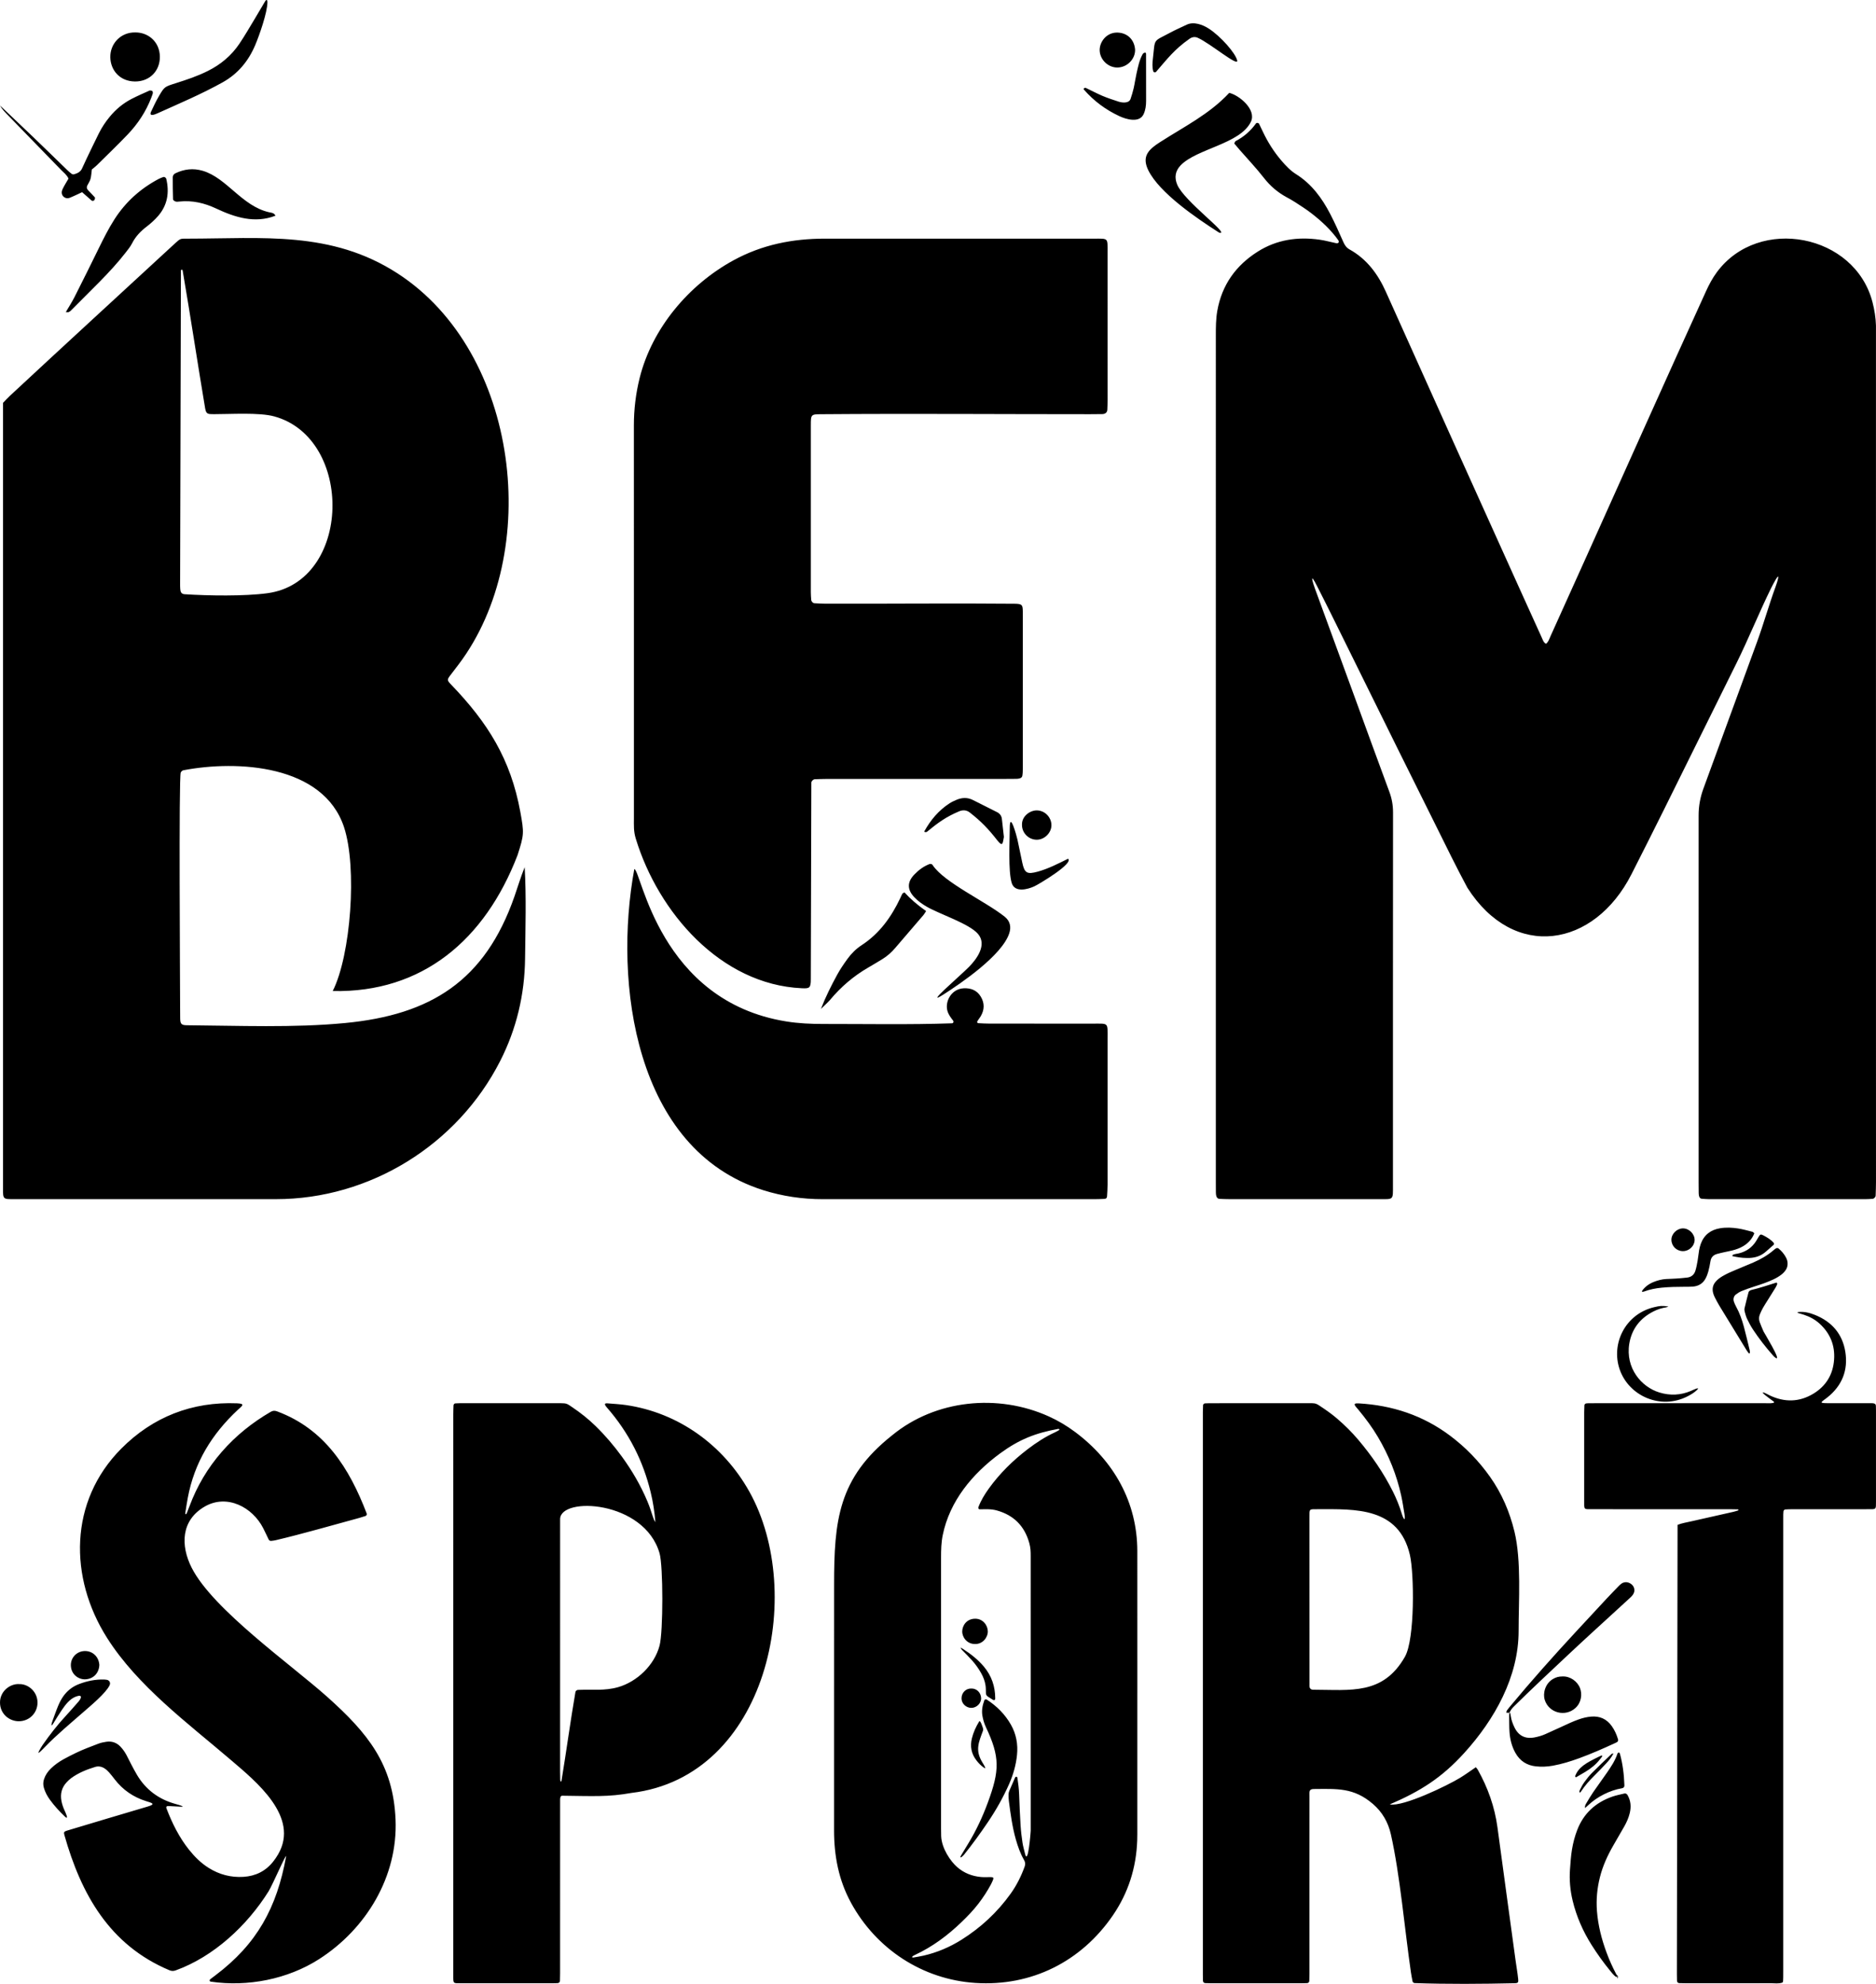
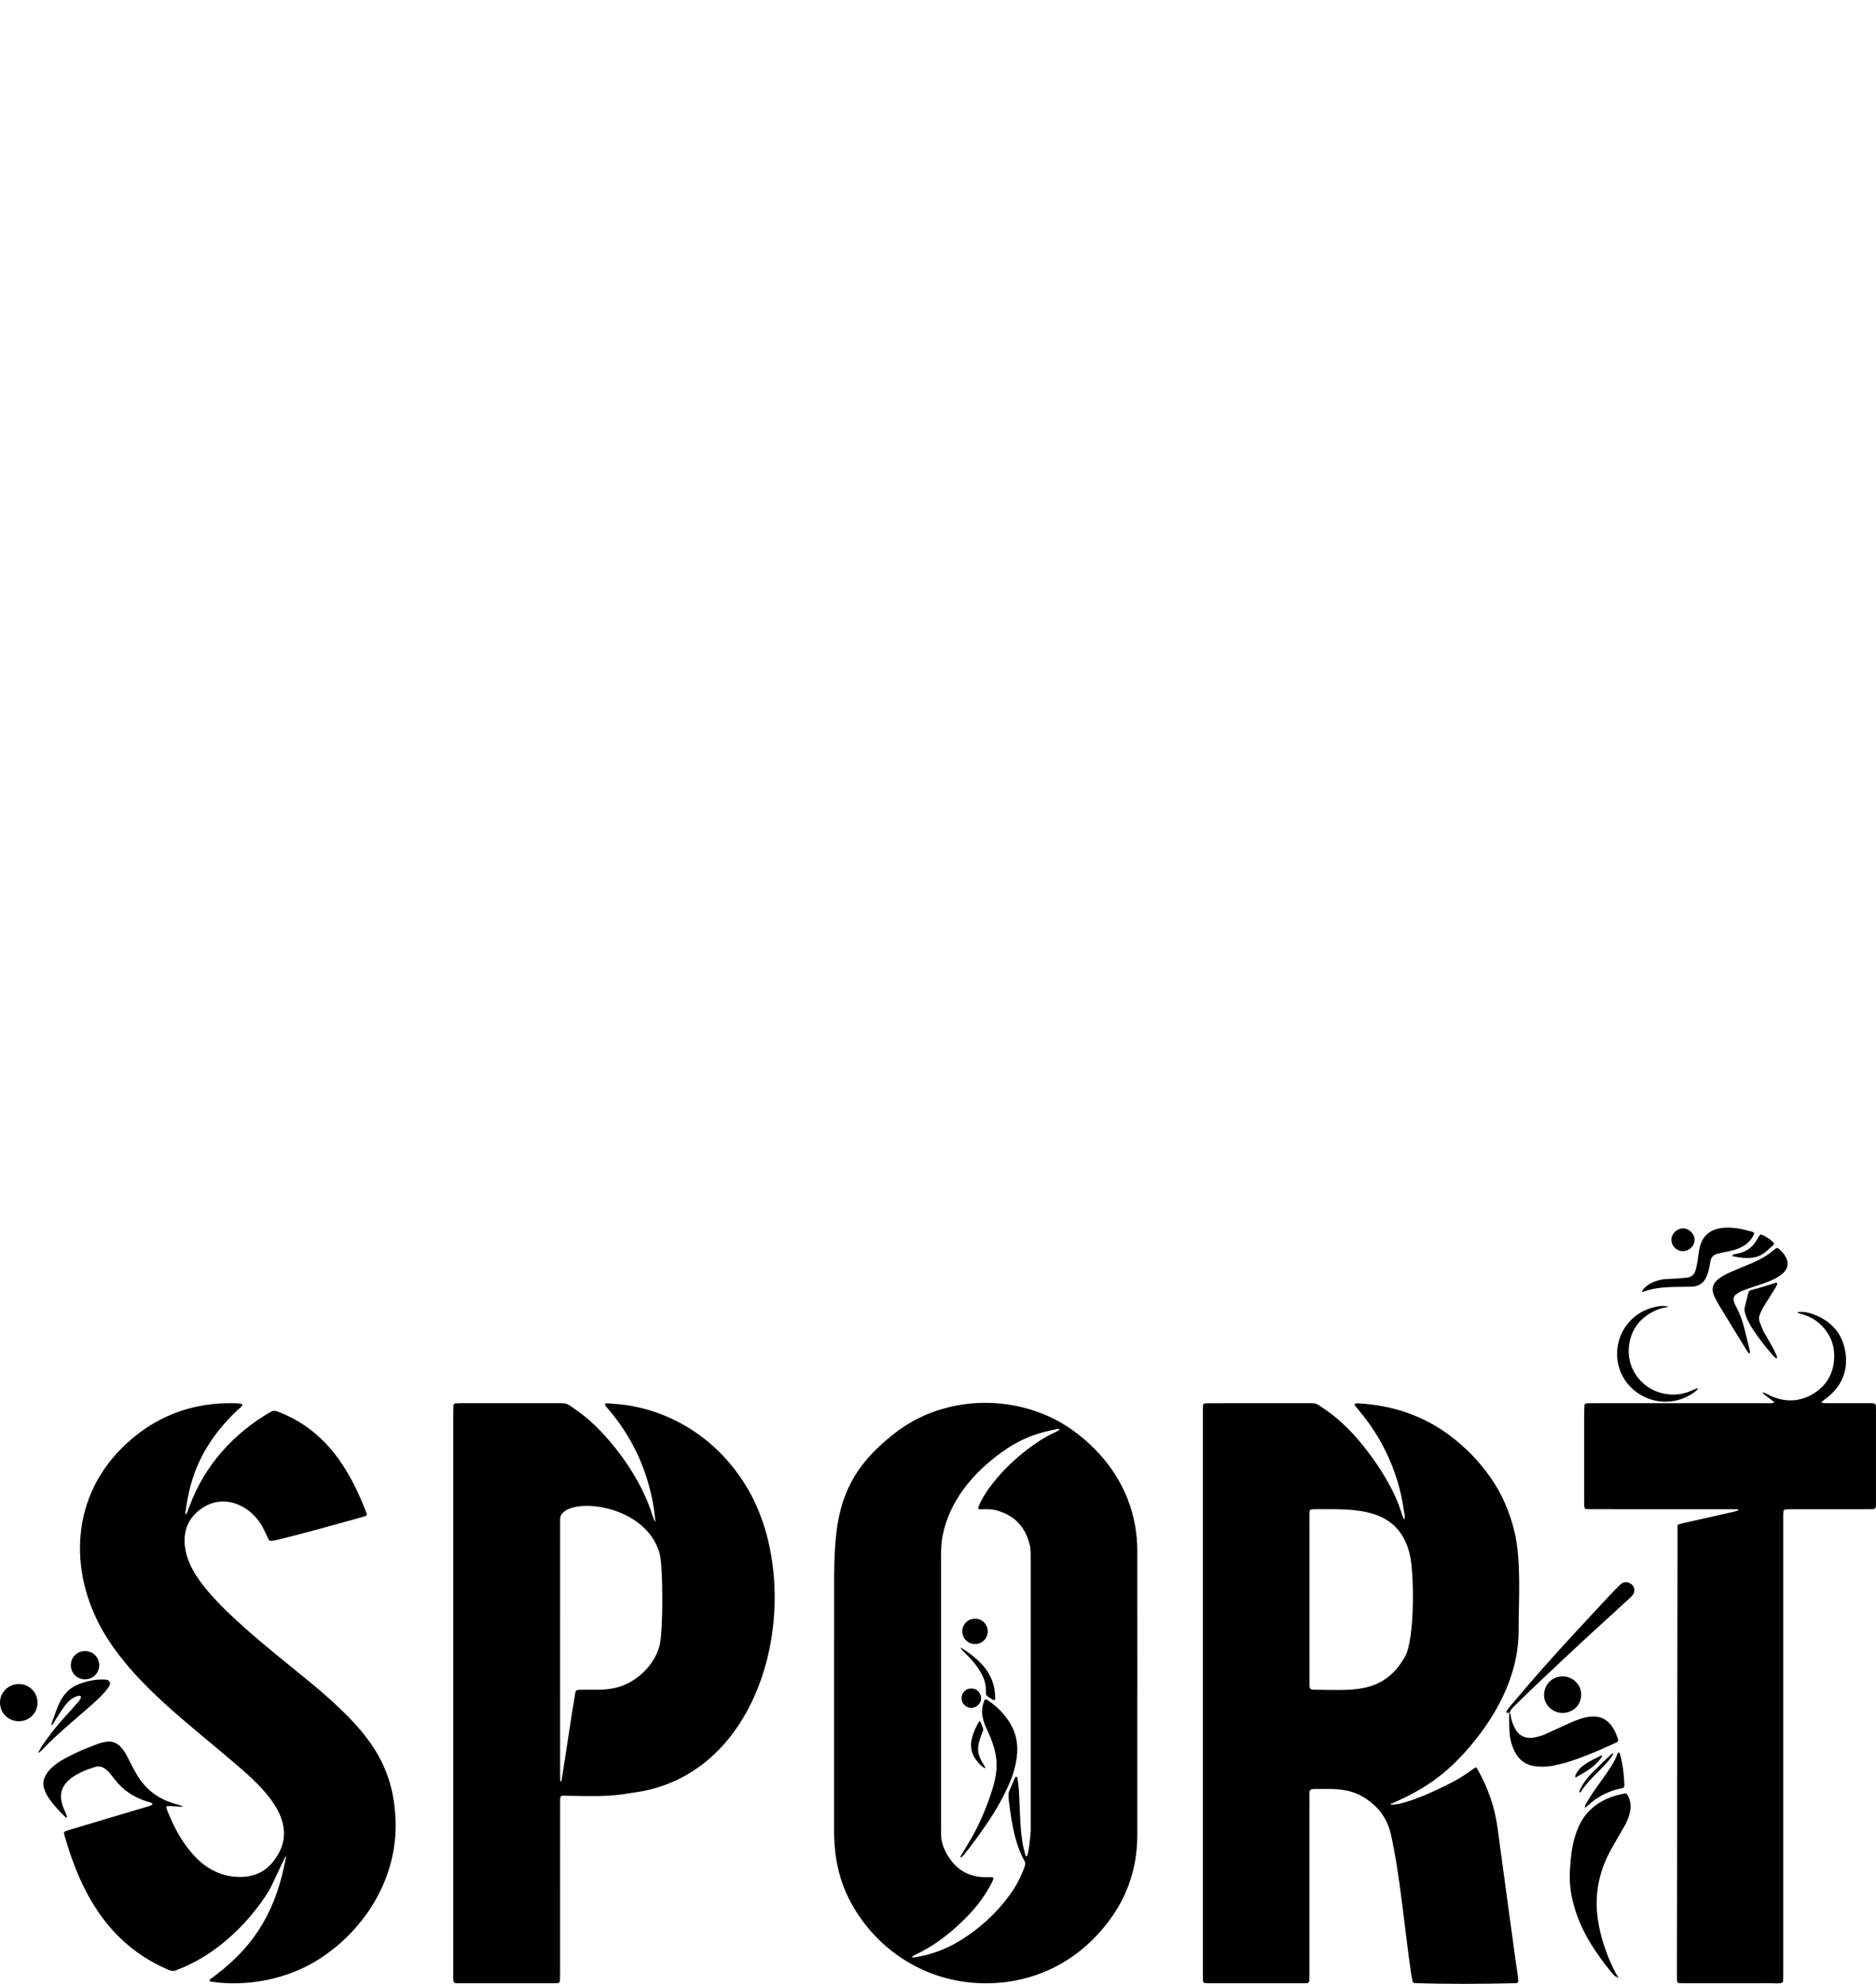
<svg xmlns="http://www.w3.org/2000/svg" id="Layer_1" data-name="Layer 1" viewBox="0 0 2834.65 2996.57">
  <defs>
    <style>
      .cls-1 {
        fill-rule: evenodd;
      }
    </style>
  </defs>
-   <path class="cls-1" d="M1485.42,2610.91c.33.97.24,2.28-.12,3.26-6.3,17.3-12.35,29.36-.83,48.08.09.15,7.21,11.12,2.66,8.1-4.74-3.12-8.57-7.19-11.99-11.66-7.53-9.87-9.53-21.01-6.61-32.89,2.23-9.09,6.09-17.6,11.01-25.6,1.75-2.86,5.6,9.87,5.89,10.71h0ZM1467.92,2550.51c7.19-.24,14.07,5.47,14.54,14.21.44,8.01-6.92,15.17-15.07,14.99-7.83-.17-14.53-6.62-14.51-14.39.02-9.04,7.17-15.26,15.04-14.81h0ZM1455.23,2490.78c-6.55-4.2-2.62.44-1.31,1.76,5.01,5.06,10.03,10.1,14.79,15.39,5.27,5.86,9.84,12.27,13.72,19.15,3.35,5.93,5.8,12.2,6.75,18.95.52,3.68.46,7.46.54,11.2.05,2.47,1.02,4.26,3.12,5.55,2.55,1.57,5.02,3.27,7.58,4.82.57.34,1.46.46,2.09.29,1.31-.34,1.29-1.62,1.28-2.65-.05-17.88-5.48-33.87-16.98-47.67-8.97-10.75-19.9-19.22-31.59-26.78h0ZM1473.17,2483.23c-11.89.13-19.37-10.06-19.25-19.11.12-8.63,6.47-18.93,19.44-19.09,11.76-.15,19.2,9.92,19.22,19.28.02,9.26-8,19.37-19.41,18.92h0ZM1452.67,2801.77c-4.33,7.08,1.59,2.69,3.99-.29,12.75-15.83,24.62-32.3,36.02-49.14,12.47-18.43,23.35-37.7,32.31-58.09,6.1-13.9,10.17-28.31,11.7-43.37,1.65-16.16-1.16-31.63-9.18-45.76-8.88-15.64-21.35-28.08-36.43-37.89-1.33-.87-3.22-.37-3.74,1.05-2.73,7.51-4.35,15.17-2.95,23.2,1.05,5.94,2.67,11.73,5.27,17.21,21.5,45.43,20.71,65.74,3.09,113.67-7.93,21.61-17.58,42.36-29.55,62.03-3.51,5.78-7.01,11.59-10.53,17.37h0ZM2445.07,2985.28c-.14.61-.29,1.22-.42,1.84-.08.31-.14.89-.2.89-.84-.03-1.23-.56-.8-1.3.31-.57.95-.95,1.49-1.44.01,0,0,0,0,0h.04s-.06,0-.06,0h-.03s-.02.01-.02.01h0c-.98-1.08-2.23-2.01-2.89-3.25-5.63-10.63-10.55-21.59-14.73-32.88-7.47-20.19-12.74-40.83-14.43-62.38-1.36-17.44.25-34.52,4.51-51.41,4.26-16.89,11.41-32.58,20.09-47.62,5.63-9.76,11.34-19.48,16.88-29.3,3.51-6.23,6.38-12.79,8.07-19.77,2.31-9.49,1.64-18.64-3.36-27.26-.99-1.71-2.78-2.8-4.67-2.34-6.2,1.51-12.52,2.69-18.52,4.79-25.14,8.84-43.21,25.3-52.85,50.4-3.65,9.48-6.21,19.28-7.88,29.33-1.67,10.04-2.28,20.16-3.02,30.28-1.15,15.88.3,31.63,4.01,47.02,5.76,23.93,15.56,46.27,28.72,67.06,8.45,13.35,17.61,26.21,27.63,38.44,2.83,3.47,5.52,7.11,9.3,9.76,1.06-.29,2.1-.58,3.15-.87h0ZM2417.47,2657.51c-6.06,7.75-13.57,13.78-21.95,18.8-4.47,2.67-8.98,5.26-13.48,7.89-.85.49-1.49.27-1.8-.67-.11-.33-.17-.77-.05-1.09,2.44-6.46,6.74-11.56,12.16-15.67,3.25-2.47,6.77-4.63,10.34-6.61,4.55-2.52,9.27-4.75,13.93-7.08,8.32-4.13,2.88,1.85.86,4.43h0ZM2437.97,2648.54c-3.27,6.41-7.17,10.95-11.26,15.31-5.62,6-11.32,11.94-17.17,17.73-7.72,7.65-14.97,15.68-20.86,24.85-1.5,2.34-3.29.74-1.45-2.83,2.05-3.97,4.05-8.04,6.66-11.64,3.5-4.84,7.22-9.59,11.41-13.82,9.75-9.81,19.84-19.28,29.83-28.85.43-.4,1.28-.37,2.83-.77h0ZM2542.8,1889.82c-9.6-.1-17.13-7.64-17.29-17.02-.15-8.94,8.11-17.13,17.18-17.34,9.44-.21,18.16,8.45,17.89,17.79-.26,9.03-8.47,16.68-17.78,16.57h0ZM2638.91,1900.12c-7.15,0-14.14-1.21-21.07-2.73-.14-.03-.28-.53-.24-.79.06-.34.21-.81.46-.94,1-.5,2.01-1.02,3.08-1.27,2.18-.51,4.43-.75,6.61-1.29,11.02-2.78,19.71-8.83,25.75-18.52,1.38-2.22,2.68-4.5,4.03-6.74,2.2-3.64,3.12-3.84,7.22-1.66,5.63,3,11.13,6.19,15.32,11.16.63.75.6,2.35-.18,3.03-3.93,3.47-7.87,6.91-11.81,10.36-7.06,6.19-15.4,9.03-24.67,9.39-1.5.05-2.99,0-4.49,0h0ZM150.09,2514.7c-.27,11.42-8.08,21.32-21.15,21.88-10.24.43-21.51-7.22-21.87-20.94-.3-11.55,8.47-20.93,19.81-21.71,12.44-.84,22.31,8.07,23.21,20.77h0ZM2394.88,2731.1c-.16-3.69.85-5.31,1.78-6.86,3.48-5.8,6.88-11.65,10.7-17.22,6.8-9.92,14-19.57,20.8-29.48,6.17-8.97,12.28-18.03,15.76-28.51.46-1.37,1.99-2.42,2.48-1.86.44.5,1.05.97,1.22,1.56,4.41,15.64,6.26,31.67,6.85,47.86.1,2.63-1.01,4.09-3.88,4.58-18.18,3.08-37.36,12.85-50.68,25.46-1.35,1.28-2.77,2.47-5.03,4.46h0ZM2683.12,2051.13c-1.56-.98-2.92-2.37-4.15-3.77-10.97-12.42-21.15-25.47-30.29-39.28-3.31-5-6.12-10.36-8.72-15.76-1.63-3.35-2.6-7.04-3.58-10.66-.48-1.77-.76-3.82-.36-5.57,1.84-8.05,3.93-16.05,6-24.04.4-1.54,1.67-2.44,3.09-3.08.34-.15.67-.36,1.03-.44,12.81-3.02,25.27-7.21,37.8-11.14.97-.33,1.68,1.59,1.43,2.25-.67,1.75-1.43,3.48-2.41,5.08-3.73,6.09-7.56,12.12-11.34,18.18-2.58,4.15-5.27,8.23-7.7,12.47-1.67,2.93-3.04,6.03-4.41,9.12-1.93,4.32-2.11,8.75-.35,13.17,1.8,4.54,3.52,9.12,5.58,13.54.92,1.99,27.99,45.99,18.39,39.93h0ZM2361.22,2532.24c11.37-.4,22.33,7.39,26.24,17.71,3.38,8.96,2.21,21.58-6.93,29.93-15.29,13.96-40.36,7.57-46.46-12.43-3.01-9.87.75-24.36,12.17-31.19,4.83-2.9,8.99-4.03,14.98-4.03h0ZM28.73,2543.82c13.18-.6,27.77,10.66,27.94,27.7.15,15.32-11.84,28.48-28.51,28.38-13.99-.07-27.9-10.84-28.15-27.85-.27-17.74,15.56-29.06,28.73-28.24h0ZM79.26,2599.49c-1.66,4.43-2.94,10.55,1.45,3.47,4.14-6.7,8.23-13.44,12.66-19.96,5.58-8.19,12.13-17.05,21.72-20.48,9.92-3.51,8.13,2.47,3.35,7.92-6.43,7.33-12.82,14.72-19.46,21.87-12.54,13.52-23.79,28.04-34.33,43.12-2.14,3.07-4.01,6.35-5.75,9.65-4.03,7.6,7.53-4.8,8.41-5.71,18.57-19.22,39.17-36.21,59.24-53.78,9.93-8.7,33.74-28.39,39.12-40.16,1.75-3.84-.42-7.65-4.74-8.2-1.12-.14-2.24-.3-3.36-.33-13.34-.43-26.15,2.22-38.53,7-9.73,3.76-17.63,10.08-23.57,18.56-2.99,4.27-5.44,9.03-7.46,13.85-3.21,7.6-5.84,15.45-8.75,23.18h0ZM2564,2099.69c-4.13,3.94-9,6.81-14.02,9.4-40.57,20.9-88.79-.3-102.69-40.77-13.28-38.68,8.47-83.34,51.83-93.76,9.64-2.31,11.65-2.4,21.93-1.17-1.56.61-2.42,1.15-3.36,1.29-6.76,1.01-13.19,3.13-19.25,6.19-20.15,10.17-32.86,26.43-36.54,48.59-6.1,36.87,18.11,65.61,45.63,73.92,16.04,4.84,31.91,4.16,47.45-2.4.76-.32,15.83-7.77,9.01-1.29h0ZM2276.02,2586.66s.31.31.31.32c7.59.74,2.45-.74,10.9-9.11,27.82-27.51,56.49-54.1,84.98-80.89,10.95-10.3,22.03-20.48,33.11-30.66,18.84-17.29,37.74-34.51,56.58-51.8,1.93-1.77,3.95-3.57,5.39-5.72,1.21-1.8,2.23-4.12,2.29-6.23.14-4.9-2.44-8.76-6.63-11.05-4.18-2.3-8.72-2.29-12.83.45-1.85,1.23-3.44,2.9-5,4.52-6.03,6.2-12.06,12.4-17.96,18.73-15.64,16.78-31.23,33.61-46.81,50.44-33.48,36.14-66.21,72.95-97.74,110.8-1.93,2.31-3.84,4.64-5.59,7.09-.61.84-.69,2.06-1.01,3.11h0ZM2650.75,1862.91c-1.03-.91-1.76-2.05-2.7-2.29-7.29-1.83-14.55-3.92-21.95-5.06-8.92-1.37-18-1.79-26.99-.31-14.12,2.33-24.19,9.87-29.19,23.49-1.16,3.15-1.99,6.47-2.57,9.79-.91,5.18-1.31,10.45-2.23,15.63-.91,5.17-1.85,10.38-3.4,15.37-1.82,5.85-6.1,9.45-12.29,10.21-5.6.69-11.22,1.12-16.85,1.51-4.89.34-9.78.43-14.66.67-6.83.34-13.37,2.07-19.66,4.65-6.73,2.75-12.44,6.94-16.81,12.83-.31.41-.16,1.16-.26,2.04,1.21-.26,2.31-.36,3.31-.72,8.52-3.13,17.31-4.83,26.36-5.72,11.63-1.14,23.27-1.31,34.94-1.34,4.14-.01,8.29.04,12.4-.31,8.46-.72,15-4.78,19-12.33,1.75-3.29,3.09-6.86,4.06-10.46,1.37-5.07,2.44-10.24,3.24-15.44.92-5.94,4.28-9.45,9.85-11.02,3.61-1.02,7.29-1.83,10.95-2.66,4.03-.91,8.11-1.61,12.12-2.63,5.85-1.48,11.52-3.47,16.73-6.6,7.64-4.6,13.34-10.84,16.61-19.3h0ZM2701.06,1909c.11-3.23-.76-6.44-2.37-9.5-2.84-5.42-6.74-9.95-11.43-13.79-.7-.57-2.22-.7-3.09-.36-1.35.54-2.55,1.58-3.68,2.56-9.48,8.19-20.19,14.33-31.64,19.27-8.97,3.86-17.98,7.6-27.01,11.3-6.61,2.71-13.12,5.61-19.27,9.26-3.89,2.31-7.48,4.99-10.42,8.51-4.22,5.04-5.19,10.72-3.56,16.91.57,2.17,1.4,4.31,2.42,6.3,2.22,4.35,4.47,8.69,7,12.86,13.67,22.46,27.41,44.88,41.16,67.29.97,1.58,2.15,3.02,3.31,4.48.18.22.76.32,1.05.21.24-.09.48-.57.49-.88.04-1.11.17-2.27-.08-3.33-2.91-12.04-5.68-24.13-8.92-36.08-2.84-10.52-6.45-20.8-11.76-30.4-1.27-2.29-2.31-4.73-3.21-7.19-1.51-4.12-.45-8.58,3-11.19,2.66-2.02,5.58-3.89,8.66-5.14,6.26-2.53,12.65-4.77,19.07-6.82,10.01-3.2,20-6.46,29.5-11.04,4.09-1.96,7.95-4.24,11.52-7.02,2.68-2.1,5-4.51,6.81-7.43,1.63-2.64,2.45-5.45,2.45-8.77h0ZM2282.76,2592.06c-1.4-9.87-2.53-4.2-2.4.83.18,7.89-.05,15.81.54,23.67.81,10.95,3.48,21.49,8.91,31.19,6.75,12.04,17.09,18.79,30.71,20.28,8.62.94,17.26.59,25.84-.97,13.73-2.5,26.98-6.61,40.05-11.39,18.37-6.71,36.24-14.59,53.99-22.77,1.02-.47,2.03-.97,3.02-1.5,1.13-.6,1.92-2.63,1.53-3.92-2.15-7.25-5.16-14.07-9.59-20.27-7.69-10.75-18.05-15.4-31.16-14.31-6.42.53-12.57,2.05-18.64,4.18-8.88,3.12-17.36,7.15-25.88,11.11-8.17,3.8-16.4,7.49-24.63,11.17-5.17,2.31-10.61,3.85-16.14,4.94-14.04,2.76-24.41-2.33-30.57-15.15-2.61-5.43-4.74-11.07-5.59-17.08h0ZM2666.72,2104.05c2.43.95,4.65,2.41,7.01,3.54,22.74,10.85,45.2,10.53,66.77-2.74,18.87-11.6,29.21-28.89,30.81-51.05,1.57-21.65-5.89-39.86-21.94-54.48-6.77-6.17-14.68-10.44-23.35-13.31-3.18-1.05-6.4-1.96-9.57-2.92-.55-.72-.26-1.18.83-1.3,8.87-.96,17.29,1.2,25.33,4.44,25.33,10.2,41.42,28.73,45.7,55.73,4.4,27.8-4.9,51.13-27.18,68.85-9.2,7.31-14.4,8.65,1.32,8.68,20.69.02,41.39,0,62.09.03,2.58,0,8.01-.54,9.42,1.95.35.62.48,1.43.52,2.17.09,2.25.14,4.51.15,6.77,0,45.9,0,91.8,0,137.7,0,2.26-.02,4.52-.11,6.77-.14,3.35-1.43,4.6-4.9,4.68-3.38.08-6.77.06-10.16.06-37.26,0-74.51,0-111.77.02-3.37,0-6.75.19-10.13.35-1.32.07-2.68,1.6-2.78,3.04-.11,1.5-.25,2.99-.26,4.49l-.02,11.29v678.37c0,16.09-.02,16.98-1.58,17.53-5.47,1.91-11.14.88-16.7.89-42.9.09-85.8.06-128.7.05-3.38,0-6.77-.08-10.15-.2-2.03-.07-3.34-1.48-3.41-3.67-.1-3.39-.15-6.77-.15-10.16l1.01-678.39c6.65-2.61,13.72-3.69,20.64-5.27,21.24-4.89,42.54-9.57,63.8-14.39,2.51-.56,4.95-1.44,7.18-2.11.62-1.09.31-1.6-.78-1.63-3.76-.09-7.52-.19-11.28-.19-68.87-.01-137.73.02-206.59-.03-15.49,0-14.04,1.6-14.05-13.73v-133.19c0-3.38.17-6.76.31-10.13.06-1.36,1.54-2.69,2.99-2.8,1.12-.09,2.25-.21,3.37-.23,3.38-.03,6.77-.02,10.16-.02,85.8,0,171.6,0,257.39-.01.14,0,16.62.91,11.94-2.59-4.47-3.35-23.94-17.07-13.19-12.85h0ZM97.91,2743.74c7.33,6.98.25-7.71-.12-8.51-2.23-4.83-3.99-9.77-4.95-14.95-1.99-10.64.36-20.2,7.88-28.2,2.05-2.19,4.22-4.34,6.63-6.1,11.05-8.13,23.6-13.17,36.61-17.12,4.92-1.49,9.8-.44,14.06,2.31,2.49,1.61,4.74,3.71,6.74,5.93,3.01,3.36,5.77,6.95,8.52,10.53,12.32,16.02,28.2,26.88,47.42,32.94,8.38,2.63,15.66,4.26,2.59,8.15-40.73,12.09-81.46,24.11-122.13,36.42-4.38,1.32-5.06,2.45-3.94,6.41,25.41,89.86,68.33,166.38,158.66,204.42,3.39,1.43,6.3,1.44,9.73.2,57.49-20.79,107.95-67.82,140.18-119.31,6.17-9.87,28.04-60.9,26.46-52.32-14.04,76.69-43.49,131.49-106.94,179.3-2.41,1.81-4.82,3.61-7.21,5.45-1.95,1.5-1.73,3.59.47,3.94,55.49,8.23,116.16-3.68,163.4-33.89,71.4-45.69,119.3-124.91,115.73-210.86-3.48-83.8-42.15-130.72-102.98-185.19-54.04-48.4-173.01-132.06-205.05-195.14-17.04-33.59-16.42-71.92,20.02-92.72,33.33-19.02,71.7.96,87.97,32.79,2.9,5.69,5.57,11.5,8.35,17.25.62,1.28,2.2,2.2,3.69,2.02,2.24-.27,4.5-.47,6.68-.99,42.19-9.97,84.52-22.34,126.42-33.68,3.25-.89,6.46-1.96,9.67-3,1.33-.43,2.14-2.34,1.61-3.7-26.17-68.51-63.3-127.52-135.37-154.28-3.45-1.28-6.32-1.23-9.59.66-27.92,16.19-52.78,36.11-73.98,60.45-21.21,24.35-37.48,51.72-48.75,82.02-1.31,3.52-2.65,7.03-4.09,10.49-.98,2.3-2.73,2.58-2.24-.54,1.17-7.43,2.26-14.88,3.64-22.26,10.04-53.66,36.28-96.25,75.55-133.04,6.09-5.67,12.45-9.41-.99-9.95-67.93-2.69-127.39,20.4-175.26,68.69-78.73,79.39-79.07,194.47-21.16,285.74,46.01,72.55,121.46,128.28,186.54,183.9,38.26,32.71,104.73,86.12,71.93,142.84-2.25,3.9-4.82,7.65-7.62,11.17-11.44,14.4-26.63,21.8-44.8,22.94-18.96,1.18-36.54-3.44-52.66-13.57-11.63-7.3-21.16-16.81-29.67-27.48-14.94-18.74-25.39-39.92-33.93-62.15-1.07-2.76.12-3.95,3.37-3.74,6.38.4,12.76.74,19.14,1.02,5.54.29-2.49-2.3-3.75-2.71-2.14-.71-4.34-1.23-6.51-1.86-24.59-7.11-43.7-21.42-56.83-43.46-3.08-5.16-5.86-10.52-8.68-15.83-2.47-4.65-4.73-9.41-7.19-14.06-2.47-4.67-5.52-8.99-9.15-12.83-5.85-6.18-13.12-8.61-21.51-7.35-4.09.61-8.11,1.44-12.03,2.94-11.24,4.3-22.54,8.43-33.39,13.68-6.43,3.11-12.84,6.29-19.07,9.76-6.93,3.84-13.38,8.4-19.09,13.95-4.65,4.53-8.24,9.69-10.34,15.93-1.5,4.47-1.59,8.76-.27,13.27,1.92,6.6,5.09,12.53,9.11,18.03,6.67,9.15,14.28,17.48,22.48,25.27h0ZM848.51,2689.41c7.29-44.47,13.34-89.28,20.97-133.62.3-1.75,2.03-3.16,4.04-3.24,20.65-.88,40.17,1.72,60.54-4.16,28.3-8.15,54.7-32.9,62.57-62.83,5.55-21.16,5.48-120.02,0-139.24-22.83-80.15-150.29-86.24-150.3-51.64-.05,127.09-.03,254.19-.02,381.28,0,4.13.07,8.27.19,12.41.09,2.88,1.59,3.75,2.02,1.03h0ZM990.34,2299.41c-1.3-16.07-3.64-30.89-7.19-45.5-5.6-23.12-13.65-45.37-24.45-66.56-11.34-22.22-25.35-42.67-41.78-61.45-2.3-2.62-5.29-6.7.68-6.2,9.37.78,18.8,1.24,28.09,2.59,79.49,11.53,147.2,60.46,186.47,130.59,86.18,153.84,27.49,430.81-178.02,455.3-35.15,6.33-58.21,4.75-104.77,4.23-2.98.17-3.02,4.32-3.04,6.44l-.03,261.93c0,3.76-.09,7.52-.2,11.27-.07,1.96-1.57,3.37-3.65,3.45-2.25.09-4.51.14-6.77.14-46.67,0-93.34.01-140.02,0-10.78,0-10.75.6-10.75-10.27,0-2.25,0-4.51,0-6.77,0-280.75,0-561.5.01-842.24,0-4.51.18-9.02.34-13.53.06-1.57,1.39-2.97,2.75-3.05,2.25-.12,4.5-.26,6.75-.26,50.81-.02,101.63-.01,152.44-.01,9.18,0,9.84.91,17.59,6.13,12.5,8.44,24.3,17.77,35.09,28.32,14.57,14.24,27.74,29.66,39.73,46.14,15.34,21.07,28.4,43.41,38.52,67.46,3.22,7.64,5.86,15.45,8.32,23.35,1.19,3.81,1.85,5.22,3.91,8.51h0ZM1446.34,2820.24c10.28,8.95,22.37,13.71,35.82,14.94,4.85.44,9.77.14,14.66.13,4.48,0,5.1,1.06,3.11,5.53-.76,1.72-1.51,3.44-2.4,5.1-5.51,10.3-11.86,20.06-18.98,29.34-7.82,10.19-16.7,19.39-25.93,28.25-20.75,19.93-43.57,36.98-69.79,49.19-1.36.63-2.69,1.35-3.93,2.17-.44.3-.6,1.01-.89,1.56.8.13,1.56.47,2.25.34,5.19-.91,10.39-1.72,15.51-2.91,20.34-4.72,39.3-12.79,56.96-23.86,29.35-18.41,54.3-41.59,74.47-69.8,9.03-12.62,15.87-26.41,21.13-41,1.22-3.4.91-6.4-.96-9.65-5.67-9.82-9.4-20.45-12.49-31.35-5.35-18.89-7.9-38.27-10.46-57.66-.44-3.34-.55-6.77-.5-10.14.03-1.82.45-3.75,1.16-5.44,2.75-6.58,5.68-13.09,8.55-19.63,1.14-2.58,3.41-1.88,3.71.13,1.2,8.19,2.26,16.38,2.56,24.68.57,15.79,1.22,31.59,2.21,47.35.54,8.62,1.61,17.23,2.89,25.78.83,5.56,2.47,11,3.77,16.49,4.61,19.6,8.65-32.96,8.65-34.55-.03-138.1-.02-276.2-.02-414.29,0-7.39-.11-12.8-2.12-20.14-7.09-25.7-23.46-42.23-49.26-49.35-8.69-2.4-16.94-1.73-25.79-1.67-1.48,0-2.44-1.71-1.85-3.26,3.88-10.29,9.59-19.58,15.99-28.43,16.45-22.75,36.29-42.19,58.55-59.18,12.88-9.82,26.42-18.66,41.21-25.43,2.04-.93,4-2.06,5.91-3.22,1.49-.91.73-2.26-1.32-1.89-34.07,6.16-59.06,16.07-87.44,36.89-41.79,30.63-76.32,71.91-86.8,123.57-2.27,11.15-2.52,22.41-2.52,33.7,0,136.6,0,273.19,0,409.79,0,3.76,0,7.52.17,11.28.82,18.56,14.21,37.94,24.2,46.65h0ZM1718.5,2557.4c0-12.04,0-24.08,0-36.11,0-59.45-.01-118.89-.02-178.33-.01-73.82-35.5-136.42-94.1-180.06-12.38-9.23-25.61-17.11-39.75-23.48-76.74-34.62-170.95-25.39-236.56,28.54-81.66,64.64-87.74,128.91-87.74,226.18,0,123.4.03,246.8-.05,370.19-.04,38.72,6.85,75.38,25.59,109.75,38.16,69.99,108.23,115.94,188.06,121.12,84.35,5.44,159.69-32,207.71-102.19,23.29-34.05,35.31-72.01,36.7-113.27.21-6.39.15-12.79.15-19.19.01-67.72,0-135.44,0-203.16h0ZM1978.67,2546.35c.02,1.12.07,2.35.55,3.29.46.9,1.38,1.75,2.3,2.17.98.45,2.19.51,3.31.51,55.9.07,104.96,8.34,138.05-49.87,15.3-26.95,13.86-126.46,7.52-153.65-16.84-72.58-82.62-69.26-139.22-69.18-13.48.01-12.56-1.03-12.57,13.01l.07,253.7h0ZM2122.2,2287.18c-1.49-9.28-2.91-18.6-4.9-27.77-6.84-31.51-18.81-61.03-35.17-88.77-8.63-14.62-18.76-28.18-29.56-41.25-4.39-5.33-10.25-10.21.15-9.64,50.85,2.86,97.33,18.06,138.36,48.83,23.38,17.54,43.44,38.19,60.33,62.06,17.87,25.24,29.76,53.05,36.98,82.96,10.59,43.85,6.2,105.51,6.24,149.65.07,69.64-36.35,134.1-82.05,184.47-34.26,37.77-66.52,57.93-112.6,77.8,20.53,3.84,87.78-28.8,106.52-40.33,7.96-4.89,15.51-10.43,23.48-15.83,1.14,1.42,2.25,2.48,2.96,3.76,15.26,27.18,25.53,56.05,29.73,87.01,9.13,67.09,18.14,134.18,27.4,201.25,1.27,9.24,2.96,18.7,3.91,27.94.56,5.12-.29,6.18-5.06,6.28-49.24,1.13-102.11,1.53-151.3-.2-1.51-.05-2.98-1.26-3.24-2.61-.83-4.44-1.76-8.86-2.41-13.32-9.43-64.44-16.41-146.93-30.34-208.79-4.1-18.16-12.93-33.6-27.11-45.82-29.07-25.05-54.33-22.79-89.29-22.6-7.72.06-6.59,4.22-6.61,11.07-.04,29.73-.02,59.45-.03,89.19,0,59.47,0,118.92,0,178.39,0,3.76-.11,7.51-.24,11.27-.08,2.05-1.44,3.25-3.72,3.32-2.63.09-5.27.13-7.9.13h-137.76c-2.63,0-5.26-.08-7.89-.19-2.01-.08-3.33-1.5-3.4-3.65-.1-3.01-.14-6.02-.14-9.03-.01-283.38-.01-566.76,0-850.14,0-3.38.19-6.75.32-10.14.06-1.34,1.55-2.67,3.03-2.74,2.25-.1,4.51-.22,6.76-.22,50.45-.01,100.88-.01,151.31-.01,5.84,0,8.64-.33,13.96,3.16,9.45,6.21,18.75,12.59,27.33,19.96,11.44,9.83,22.17,20.38,31.92,31.89,20.5,24.21,38.41,50.17,52.62,78.61,5.39,10.78,9.86,21.95,13.37,33.48,2.73,9,5.87,11.93,4.04.58Z" />
-   <path class="cls-1" d="M1987.57,890.88c4.28,11.69,8.54,23.39,12.83,35.08,15.84,43.26,31.7,86.53,47.54,129.8,17.11,46.78,34.08,93.61,51.4,140.3,3.75,10.1,5.54,20.16,5.54,30.95-.17,187.57-.12,375.15-.13,562.72,0,23.41,1.39,21.56-20.84,21.57-75.41.04-150.83.02-226.26-.01-4.97,0-9.94-.21-14.92-.43-5.18-.23-5.48-6.31-5.53-10.21-.09-4.98-.06-9.97-.06-14.96V506.97c0-12.45,0-24.85,2.17-37.25,6.88-39.28,28.09-68.84,61.3-89.76,28.59-18.03,60.3-22.64,93.45-17.9,8.59,1.22,17.01,3.68,25.55,5.41.94.2,2.69-.45,3.03-1.19.42-.91.13-2.59-.51-3.47-11.33-15.87-25.52-28.96-40.83-40.82-7.85-6.09-16.36-11.37-24.69-16.83-4.16-2.72-8.57-5.08-12.94-7.47-13.27-7.29-24.4-16.75-33.81-28.86-11.46-14.73-24.41-28.31-36.69-42.39-2.84-3.25-5.58-6.59-8.24-9.75.9-1.55,1.26-3.11,2.19-3.58,12.38-6.44,22.55-15.36,30.68-26.67,1-1.39,3.95-.93,4.73.68,1.92,3.91,3.77,7.84,5.63,11.77,7.48,15.86,16.78,30.56,28.22,43.88,6.52,7.59,13.4,14.92,21.89,20.25,23.54,14.75,39.26,36.17,51.73,60.24,7.17,13.81,13.48,28.06,19.8,42.29,2.1,4.75,4.61,8.57,9.28,11.16,26.23,14.55,42.98,37.28,55.01,64.07,67.34,149.97,134.8,299.92,202.6,449.68,11.04,24.4,22.12,48.77,33.18,73.16,1.51,3.31,2.46,6.99,6.17,8.78,3.72-2.8,4.85-7.13,6.63-11.08,18.19-40.3,36.43-80.58,54.57-120.9,60.07-133.44,119.73-267.09,180.43-400.24,4.66-10.23,9.91-20.13,16.62-29.18,63.44-85.59,208.69-57.63,235.12,45.65,2.94,11.49,4.83,23.16,5.18,35.05l.04,1293.7c0,6.83-.28,13.68-.5,20.52-.07,2.32-2.48,4.75-4.75,4.89-3.71.24-7.44.51-11.17.51h-235.61c-3.72,0-7.44-.4-11.17-.61-4.23-.25-4.62-5.8-4.69-8.97-.12-4.98-.11-9.97-.11-14.96-.01-185.07-.01-370.16-.01-555.23q0-20.47,7.11-39.99c27.14-74.27,54.3-148.54,81.48-222.8,9.2-25.14,18.4-57.34,27.68-82.44,2.69-7.26,7.49-23.09.28-11.01-2.52,4.28-4.88,8.67-7.07,13.13-17.34,35.18-34.54,77.48-51.94,112.63-36.69,74.22-73.41,148.42-110.25,222.57-16.05,32.34-32.35,64.57-48.68,96.76-56.44,111.19-177.74,130.86-248.05,20.43-8.22-15.37-16.25-30.84-24.03-46.44-27.23-54.6-54.38-109.22-81.46-163.9-33.98-68.61-67.83-137.3-101.78-205.93-6.34-12.83-12.9-25.55-19.32-38.34-12.68-25.04-7.08-6.36-3.05,4.67h0ZM99.78,471.05l-.09,1.19c1.06-.17.95-.4-.34-.7-.04.02.39-.45.43-.5h0s-.47.52-.47.52c4.4-7.5,9.18-14.8,13.1-22.54,12.4-24.43,24.57-48.99,36.62-73.58,7.41-15.11,14.93-30.15,24.03-44.33,16.87-26.29,39.38-46.41,66.95-60.95,2.17-1.15,4.56-1.89,6.85-2.78,1.37-.53,3.94.99,4.32,2.58,4.95,20.62,1.98,39.7-12.08,56.07-5.23,6.09-11.37,11.56-17.76,16.46-9.04,6.96-16.62,14.83-21.82,25.14-2.49,4.94-6.15,9.34-9.56,13.76-23.34,30.2-55.23,59.54-82.09,86.96-2.17,2.22-4.55,4.34-8.1,2.7h0ZM1544.23,1245.87c-.41-13.46,12.68-22.14,22.93-21.78,12.99.46,22.15,11.99,21.54,23.3-.6,11.38-10.96,21.01-22.15,21-12.29,0-22.46-10.26-22.32-22.52h0ZM1715.13,74.74c.48,14.54-12.14,27.28-27.01,27.25-13.85-.02-26.14-11.91-26.49-25.86-.33-12.68,9.94-26.4,25.11-26.9,15.06-.49,27.04,9.2,28.38,25.51h0ZM1537.41,1268.35c-1.35-6.18-11.57-43.37-11.64-17.92-.08,19.12-2.59,65.51,2.97,83.36,4.62,14.77,23.62,9.74,33.95,5.09,6.25-2.8,60.22-34.75,51.12-41.76-14.38,7.17-30.14,15.22-45.58,19.44-16.49,4.51-20.14,2.34-23.57-13.64-2.47-11.51-4.74-23.07-7.26-34.58h0ZM1516.89,1264.22c-1.78,9.47-1.66,15.71-9.94,5.14-13.44-17.26-24.67-28.93-41.76-42.2-4.91-3.79-10.56-3.93-15.92-1.68-19.64,8.26-32.08,17.26-48.46,30.79-1.31,1.09-4.86.69-4.16-.53,9.44-17.1,21.68-31.72,38.21-42.38,3.09-2.01,6.53-3.56,9.94-5.04,8.35-3.66,16.8-4.15,25.17.02,12.22,6.09,24.39,12.24,36.57,18.39,4.17,2.1,6.73,5.45,7.28,10.12,1.08,9.23,2.07,18.49,3.07,27.38h0ZM1731.71,81.6c0-4.1-4.44-1.09-4.9-.27-5.36,9.3-7.26,19.77-9.59,30.06-1.64,7.27-2.62,14.71-4.27,21.97-1.23,5.43-2.92,10.76-4.68,16.05-2.33,6.99-12.61,5.88-18.12,4.09-8.26-2.68-16.55-5.39-24.55-8.78-8.55-3.63-16.74-8.11-25.18-12.05-.42-.2-4.44.62-2.51,2.8,14.94,17.1,32.8,30.33,53.34,39.93,10.57,4.95,30.38,10.74,36.74-2.92,2.94-6.36,3.77-13.13,3.78-20.01.02-23.62-.03-47.25-.07-70.88h0ZM1869.38,91.22c2.49,10.86-40.71-25.81-59.63-34.16-4.41-1.94-8.65-1.11-12.38,1.53-23.08,16.24-33.04,29.79-50.81,50.23-.68.78-3.43.9-4.06-1.42-1.67-6.13-1.19-12.36-.5-18.52,3.63-31.91-.4-25.24,25.96-39.43,8.19-4.42,16.75-8.16,25.18-12.16,10.65-5.06,24.16-.04,33.45,5.99,18.02,11.65,40.3,37.1,42.79,47.96h0ZM204.48,48.98c19.72-.14,36.76,14.35,37.07,36.47.3,21.71-15.57,37.94-37.87,37.62-22.84-.32-36.66-17.15-37-36.56-.36-20.54,15.68-37.99,37.8-37.53h0ZM416.21,325.81c-30.99,12.06-60.98,2.62-89.43-10.77-17.74-8.36-36.21-12.72-55.94-10.59-1.84.2-3.85.48-5.53-.06-1.52-.49-3.78-2.01-3.83-3.14-.38-11.15-.45-22.3-.44-33.46.01-2.6,1.54-4.83,3.84-5.96,13.34-6.5,27.15-8.08,41.54-3.81,36.31,10.8,58.95,53.1,100,62.55,3.39.77,7.61.68,9.79,5.23h0ZM228.31,168.6c-3.64,7.71,4.98,4.67,8.81,2.95,33.81-15.25,66.89-29.14,99.36-47.22,23.17-12.93,39.08-32.24,49.32-56.6,6.23-14.83,18.12-48.68,18.29-64.36.05-2.72-1.01-5.47-3.71-1.01-2.71,4.46-10.05,17.16-15.2,25.67-7.72,12.77-15.17,25.74-23.5,38.11-12.07,17.9-28.25,31.39-47.55,41.01-16.38,8.14-31.4,13.06-48.72,18.58-16.68,5.3-16.89,5.14-25.32,19.57-4.39,7.49-8.07,15.42-11.76,23.29h0ZM1240.41,1523.97c6.99-18.01,15.6-35.28,24.87-52.19,4.48-8.15,9.8-15.89,15.27-23.43,5.88-8.1,12.96-15.17,21.4-20.67,27.02-17.58,44.88-42.63,58.43-71.24,1.06-2.24,1.93-4.58,3.25-6.66.56-.88,2.03-1.18,3.09-1.74q12.82,14.16,32.61,28.14c-1.34,2.01-2.49,4.21-4.05,6.05-14.16,16.56-28.44,33.02-42.56,49.61-5.71,6.7-12.17,12.47-19.68,17.03-6.91,4.21-13.84,8.39-20.84,12.43-22.38,12.88-41.64,29.41-58.15,49.21-2.82,3.38-13.42,13.12-13.63,13.44h0ZM51.67,208.46C46.41,203.42.01,159.3,0,159.32c3.02,5.56,7.4,9.97,11.74,14.43,26.9,27.68,53.81,55.32,80.68,83.02,3.87,3.99,8.56,7.29,11.08,13.02-2.95,5.15-6.32,10.37-8.98,15.93-1.63,3.38-1.93,7.48.78,10.58,2.65,3.01,6.4,3.88,10.24,2.39,4.03-1.58,7.94-3.48,11.89-5.28,2.18-.99,4.33-2.07,6.58-3.15,5.09,4.47,9.73,8.56,14.39,12.62,1.35,1.19,3.93.44,4.59-1.41.38-1.05.86-2.74.35-3.33-3.28-3.73-6.86-7.2-10.26-10.83-1.81-1.95-2.5-4.31-1.32-6.82,1.58-3.37,3.9-6.49,4.91-10.01,1.19-4.09,1.3-8.49,2.11-14.55,1.84-1.53,4.9-3.71,7.53-6.32,15.52-15.3,31.22-30.41,46.29-46.13,15.64-16.32,27.97-34.95,36.08-56.19.67-1.74,1.31-3.5,1.93-5.26.74-2.14.16-4.68-1.16-4.91-1.17-.2-2.58-.75-3.52-.33-9.06,4.07-18.2,8.02-27.02,12.58-12.87,6.62-23.85,15.76-33.08,26.95-6.37,7.7-11.9,15.99-16.36,24.92-6.38,12.8-12.54,25.71-18.73,38.61-2.43,5.04-4.56,10.22-7.06,15.23-2.4,4.83-7,6.82-11.83,8.2-1.05.29-2.62,0-3.51-.65-2.49-1.84-4.84-3.89-7.06-6.04-16.55-16.01-32.97-32.18-49.61-48.09h0ZM1463.82,1460.83c12.3-12.42,27.99-33.84,13.85-50.26-13.16-15.31-57.5-29.68-76.87-40.72-7.05-4.02-13.64-8.68-19.25-14.59-10.99-11.59-11.01-22.92.13-34.4,6.53-6.75,13.96-12.37,22.85-15.72,1.21-.46,4.02-.23,4.89,1.85,17.74,26.32,79.89,54.66,108.66,77.65,8.31,6.64,10.08,15.53,6.89,25.18-11.09,33.49-73.01,75.53-99.73,92.57-30.02,19.06,24.8-27.65,38.59-41.58h0ZM1843.5,351.73c13.78,1.58-54.4-48.13-64.72-72.82-4.51-10.76-3.06-20.61,5.22-29.22,24.26-25.24,90.14-32.26,106.12-65.81,8.72-18.32-17.57-40.05-32.73-43.61-29.85,32.11-68.02,50.93-104.63,74.45-16.69,10.72-28.17,21.02-17.73,42.35,16.83,34.44,73.69,72.89,105.15,93.07,1.03.67,2.16,1.46,3.33,1.58h0ZM958.43,1312.65c10.54,1.39,37.35,199.46,229.8,230.25,18.58,2.98,37.18,3.79,55.88,3.78,64.26-.07,130.36,1.26,194.41-.99,1.9-.07,2.89-2.47,1.63-4.1-3.45-4.41-6.77-8.71-8.48-14.32-4.26-13.99,5.46-33.6,24.64-34.47,10.85-.49,19.75,3.01,25.51,12.37,6.06,9.85,5.9,20.06-.03,30.03-1.57,2.62-3.64,4.95-5.1,7.62-.68,1.27.27,2.62,1.53,2.68,5.59.31,11.18.65,16.76.65,51.74.05,103.47-.03,155.2.06,25.54.04,23.34-2.55,23.36,22.82.09,73.53.05,147.06,0,220.6,0,5.58-.51,12.85-.74,16.75-.23,3.9-1.71,4.42-5.08,4.56s-8.72.37-13.07.37c-137.13.02-274.25,0-411.38.02-30.75,0-60.77-4.36-90.14-13.63-194.53-61.5-226.25-313.66-194.68-485.05h0ZM957.85,936.51h0v299.06c0,11.68-.65,19.83,2.88,31.39,33.89,110.9,127.91,220.15,250.76,225.76,11.52.52,13.7-.03,13.65-13.82l.79-297.11c.29-2.03,3.04-4.68,5.13-4.75,6.22-.22,12.44-.47,18.66-.48,89.74-.03,179.47-.01,269.21-.02,5.61,0,11.22,0,16.82-.11,3.08-.05,8.3-.54,8.98-4.48.67-3.64.73-7.43.74-11.16.06-20.56.03-41.12.03-61.68v-160.74c0-4.98.06-9.97-.05-14.95-.21-9.67-.78-11.35-12.28-11.47-95.25-.9-190.73.2-286.02-.09-5.59,0-11.18-.4-16.77-.71-2.14-.13-4.46-2.72-4.62-5.05-.26-3.72-.58-7.45-.59-11.18-.03-84.11-.05-168.22,0-252.33,0-16.81.16-16.82,16.15-16.94,135.06-1.05,270.56,0,405.67-.02,6.24,0,12.47-.02,18.7-.16,4.49-.11,7.3-2.55,7.48-6.55.26-4.98.37-9.96.37-14.95.02-74.14.06-148.27-.02-222.42-.02-22.87,1.73-21.07-21.28-21.08-135.23-.02-270.46,0-405.69-.02-48.95,0-94.99,9.09-138.38,32.81-67.47,36.88-122.84,102.43-141.63,177.63-5.91,23.63-8.76,47.71-8.74,72.15.12,97.82.05,195.63.05,293.46h0ZM309.94,616.54c-11.65-69.37-22.08-138.88-34.01-208.25-.17-1.02-1.92-1.42-2.55-.07l-1.22,467.02c0,4.87-.17,10.11.24,14.95.36,4.26,1.8,7.07,6.64,7.39,36.02,2.3,90.06,3.19,125.08-1.54,127.61-17.23,130.88-234.25,10.11-267.12-22.82-6.21-66.54-3.25-91.28-3.32-8.88-.02-11.49.02-13.01-9.06h0ZM792.8,1309.87c-6.13,15.1-10.08,28.78-15.37,43.94-44.73,128.37-127.05,179.04-255.88,191.44-77.47,7.48-161.41,3.96-239.19,3.37-8.12-.07-9.89-1.92-10.11-9.89-.13-4.97-.09-9.96-.09-14.95,0-34.81-2.17-350.79.95-356.93.75-1.45,2.4-3.07,3.9-3.37,81.59-15.65,211.44-8.51,242.77,85.78,20.21,60.98,10.27,193.72-17.03,247.68,135.26,2.86,229.98-77.1,279.28-205.28,9.96-30.86,9.95-33.71,4.18-65.31-14.6-79.75-49.19-134.77-104.47-192.18-6.27-6.49-6.37-7.46-1.39-14.03,4.13-5.47,8.34-10.88,12.48-16.34,127.18-168.06,92.62-471.42-92.3-590.95-100-64.67-204.52-52.42-317.09-52.37-10.65.02-10.66-.55-18.41,6.63-83.33,76.91-167.02,153.52-250.05,230.76-3.62,3.36-6.91,7.07-10.45,10.73v1174.4c0,3.74.02,7.48,0,11.21-.11,17.88.17,17.09,17.83,17.09,131.53,0,263.03,0,394.56,0,142.23,0,274.39-82.16,338.84-208.65,24.73-48.55,36.99-100.37,37.62-154.78.52-44.84,1.99-93.46-.59-138.03Z" />
+   <path class="cls-1" d="M1485.42,2610.91c.33.97.24,2.28-.12,3.26-6.3,17.3-12.35,29.36-.83,48.08.09.15,7.21,11.12,2.66,8.1-4.74-3.12-8.57-7.19-11.99-11.66-7.53-9.87-9.53-21.01-6.61-32.89,2.23-9.09,6.09-17.6,11.01-25.6,1.75-2.86,5.6,9.87,5.89,10.71h0ZM1467.92,2550.51c7.19-.24,14.07,5.47,14.54,14.21.44,8.01-6.92,15.17-15.07,14.99-7.83-.17-14.53-6.62-14.51-14.39.02-9.04,7.17-15.26,15.04-14.81h0ZM1455.23,2490.78c-6.55-4.2-2.62.44-1.31,1.76,5.01,5.06,10.03,10.1,14.79,15.39,5.27,5.86,9.84,12.27,13.72,19.15,3.35,5.93,5.8,12.2,6.75,18.95.52,3.68.46,7.46.54,11.2.05,2.47,1.02,4.26,3.12,5.55,2.55,1.57,5.02,3.27,7.58,4.82.57.34,1.46.46,2.09.29,1.31-.34,1.29-1.62,1.28-2.65-.05-17.88-5.48-33.87-16.98-47.67-8.97-10.75-19.9-19.22-31.59-26.78h0M1473.17,2483.23c-11.89.13-19.37-10.06-19.25-19.11.12-8.63,6.47-18.93,19.44-19.09,11.76-.15,19.2,9.92,19.22,19.28.02,9.26-8,19.37-19.41,18.92h0ZM1452.67,2801.77c-4.33,7.08,1.59,2.69,3.99-.29,12.75-15.83,24.62-32.3,36.02-49.14,12.47-18.43,23.35-37.7,32.31-58.09,6.1-13.9,10.17-28.31,11.7-43.37,1.65-16.16-1.16-31.63-9.18-45.76-8.88-15.64-21.35-28.08-36.43-37.89-1.33-.87-3.22-.37-3.74,1.05-2.73,7.51-4.35,15.17-2.95,23.2,1.05,5.94,2.67,11.73,5.27,17.21,21.5,45.43,20.71,65.74,3.09,113.67-7.93,21.61-17.58,42.36-29.55,62.03-3.51,5.78-7.01,11.59-10.53,17.37h0ZM2445.07,2985.28c-.14.61-.29,1.22-.42,1.84-.08.31-.14.89-.2.89-.84-.03-1.23-.56-.8-1.3.31-.57.95-.95,1.49-1.44.01,0,0,0,0,0h.04s-.06,0-.06,0h-.03s-.02.01-.02.01h0c-.98-1.08-2.23-2.01-2.89-3.25-5.63-10.63-10.55-21.59-14.73-32.88-7.47-20.19-12.74-40.83-14.43-62.38-1.36-17.44.25-34.52,4.51-51.41,4.26-16.89,11.41-32.58,20.09-47.62,5.63-9.76,11.34-19.48,16.88-29.3,3.51-6.23,6.38-12.79,8.07-19.77,2.31-9.49,1.64-18.64-3.36-27.26-.99-1.71-2.78-2.8-4.67-2.34-6.2,1.51-12.52,2.69-18.52,4.79-25.14,8.84-43.21,25.3-52.85,50.4-3.65,9.48-6.21,19.28-7.88,29.33-1.67,10.04-2.28,20.16-3.02,30.28-1.15,15.88.3,31.63,4.01,47.02,5.76,23.93,15.56,46.27,28.72,67.06,8.45,13.35,17.61,26.21,27.63,38.44,2.83,3.47,5.52,7.11,9.3,9.76,1.06-.29,2.1-.58,3.15-.87h0ZM2417.47,2657.51c-6.06,7.75-13.57,13.78-21.95,18.8-4.47,2.67-8.98,5.26-13.48,7.89-.85.49-1.49.27-1.8-.67-.11-.33-.17-.77-.05-1.09,2.44-6.46,6.74-11.56,12.16-15.67,3.25-2.47,6.77-4.63,10.34-6.61,4.55-2.52,9.27-4.75,13.93-7.08,8.32-4.13,2.88,1.85.86,4.43h0ZM2437.97,2648.54c-3.27,6.41-7.17,10.95-11.26,15.31-5.62,6-11.32,11.94-17.17,17.73-7.72,7.65-14.97,15.68-20.86,24.85-1.5,2.34-3.29.74-1.45-2.83,2.05-3.97,4.05-8.04,6.66-11.64,3.5-4.84,7.22-9.59,11.41-13.82,9.75-9.81,19.84-19.28,29.83-28.85.43-.4,1.28-.37,2.83-.77h0ZM2542.8,1889.82c-9.6-.1-17.13-7.64-17.29-17.02-.15-8.94,8.11-17.13,17.18-17.34,9.44-.21,18.16,8.45,17.89,17.79-.26,9.03-8.47,16.68-17.78,16.57h0ZM2638.91,1900.12c-7.15,0-14.14-1.21-21.07-2.73-.14-.03-.28-.53-.24-.79.06-.34.21-.81.46-.94,1-.5,2.01-1.02,3.08-1.27,2.18-.51,4.43-.75,6.61-1.29,11.02-2.78,19.71-8.83,25.75-18.52,1.38-2.22,2.68-4.5,4.03-6.74,2.2-3.64,3.12-3.84,7.22-1.66,5.63,3,11.13,6.19,15.32,11.16.63.75.6,2.35-.18,3.03-3.93,3.47-7.87,6.91-11.81,10.36-7.06,6.19-15.4,9.03-24.67,9.39-1.5.05-2.99,0-4.49,0h0ZM150.09,2514.7c-.27,11.42-8.08,21.32-21.15,21.88-10.24.43-21.51-7.22-21.87-20.94-.3-11.55,8.47-20.93,19.81-21.71,12.44-.84,22.31,8.07,23.21,20.77h0ZM2394.88,2731.1c-.16-3.69.85-5.31,1.78-6.86,3.48-5.8,6.88-11.65,10.7-17.22,6.8-9.92,14-19.57,20.8-29.48,6.17-8.97,12.28-18.03,15.76-28.51.46-1.37,1.99-2.42,2.48-1.86.44.5,1.05.97,1.22,1.56,4.41,15.64,6.26,31.67,6.85,47.86.1,2.63-1.01,4.09-3.88,4.58-18.18,3.08-37.36,12.85-50.68,25.46-1.35,1.28-2.77,2.47-5.03,4.46h0ZM2683.12,2051.13c-1.56-.98-2.92-2.37-4.15-3.77-10.97-12.42-21.15-25.47-30.29-39.28-3.31-5-6.12-10.36-8.72-15.76-1.63-3.35-2.6-7.04-3.58-10.66-.48-1.77-.76-3.82-.36-5.57,1.84-8.05,3.93-16.05,6-24.04.4-1.54,1.67-2.44,3.09-3.08.34-.15.67-.36,1.03-.44,12.81-3.02,25.27-7.21,37.8-11.14.97-.33,1.68,1.59,1.43,2.25-.67,1.75-1.43,3.48-2.41,5.08-3.73,6.09-7.56,12.12-11.34,18.18-2.58,4.15-5.27,8.23-7.7,12.47-1.67,2.93-3.04,6.03-4.41,9.12-1.93,4.32-2.11,8.75-.35,13.17,1.8,4.54,3.52,9.12,5.58,13.54.92,1.99,27.99,45.99,18.39,39.93h0ZM2361.22,2532.24c11.37-.4,22.33,7.39,26.24,17.71,3.38,8.96,2.21,21.58-6.93,29.93-15.29,13.96-40.36,7.57-46.46-12.43-3.01-9.87.75-24.36,12.17-31.19,4.83-2.9,8.99-4.03,14.98-4.03h0ZM28.73,2543.82c13.18-.6,27.77,10.66,27.94,27.7.15,15.32-11.84,28.48-28.51,28.38-13.99-.07-27.9-10.84-28.15-27.85-.27-17.74,15.56-29.06,28.73-28.24h0ZM79.26,2599.49c-1.66,4.43-2.94,10.55,1.45,3.47,4.14-6.7,8.23-13.44,12.66-19.96,5.58-8.19,12.13-17.05,21.72-20.48,9.92-3.51,8.13,2.47,3.35,7.92-6.43,7.33-12.82,14.72-19.46,21.87-12.54,13.52-23.79,28.04-34.33,43.12-2.14,3.07-4.01,6.35-5.75,9.65-4.03,7.6,7.53-4.8,8.41-5.71,18.57-19.22,39.17-36.21,59.24-53.78,9.93-8.7,33.74-28.39,39.12-40.16,1.75-3.84-.42-7.65-4.74-8.2-1.12-.14-2.24-.3-3.36-.33-13.34-.43-26.15,2.22-38.53,7-9.73,3.76-17.63,10.08-23.57,18.56-2.99,4.27-5.44,9.03-7.46,13.85-3.21,7.6-5.84,15.45-8.75,23.18h0ZM2564,2099.69c-4.13,3.94-9,6.81-14.02,9.4-40.57,20.9-88.79-.3-102.69-40.77-13.28-38.68,8.47-83.34,51.83-93.76,9.64-2.31,11.65-2.4,21.93-1.17-1.56.61-2.42,1.15-3.36,1.29-6.76,1.01-13.19,3.13-19.25,6.19-20.15,10.17-32.86,26.43-36.54,48.59-6.1,36.87,18.11,65.61,45.63,73.92,16.04,4.84,31.91,4.16,47.45-2.4.76-.32,15.83-7.77,9.01-1.29h0ZM2276.02,2586.66s.31.31.31.32c7.59.74,2.45-.74,10.9-9.11,27.82-27.51,56.49-54.1,84.98-80.89,10.95-10.3,22.03-20.48,33.11-30.66,18.84-17.29,37.74-34.51,56.58-51.8,1.93-1.77,3.95-3.57,5.39-5.72,1.21-1.8,2.23-4.12,2.29-6.23.14-4.9-2.44-8.76-6.63-11.05-4.18-2.3-8.72-2.29-12.83.45-1.85,1.23-3.44,2.9-5,4.52-6.03,6.2-12.06,12.4-17.96,18.73-15.64,16.78-31.23,33.61-46.81,50.44-33.48,36.14-66.21,72.95-97.74,110.8-1.93,2.31-3.84,4.64-5.59,7.09-.61.84-.69,2.06-1.01,3.11h0ZM2650.75,1862.91c-1.03-.91-1.76-2.05-2.7-2.29-7.29-1.83-14.55-3.92-21.95-5.06-8.92-1.37-18-1.79-26.99-.31-14.12,2.33-24.19,9.87-29.19,23.49-1.16,3.15-1.99,6.47-2.57,9.79-.91,5.18-1.31,10.45-2.23,15.63-.91,5.17-1.85,10.38-3.4,15.37-1.82,5.85-6.1,9.45-12.29,10.21-5.6.69-11.22,1.12-16.85,1.51-4.89.34-9.78.43-14.66.67-6.83.34-13.37,2.07-19.66,4.65-6.73,2.75-12.44,6.94-16.81,12.83-.31.41-.16,1.16-.26,2.04,1.21-.26,2.31-.36,3.31-.72,8.52-3.13,17.31-4.83,26.36-5.72,11.63-1.14,23.27-1.31,34.94-1.34,4.14-.01,8.29.04,12.4-.31,8.46-.72,15-4.78,19-12.33,1.75-3.29,3.09-6.86,4.06-10.46,1.37-5.07,2.44-10.24,3.24-15.44.92-5.94,4.28-9.45,9.85-11.02,3.61-1.02,7.29-1.83,10.95-2.66,4.03-.91,8.11-1.61,12.12-2.63,5.85-1.48,11.52-3.47,16.73-6.6,7.64-4.6,13.34-10.84,16.61-19.3h0ZM2701.06,1909c.11-3.23-.76-6.44-2.37-9.5-2.84-5.42-6.74-9.95-11.43-13.79-.7-.57-2.22-.7-3.09-.36-1.35.54-2.55,1.58-3.68,2.56-9.48,8.19-20.19,14.33-31.64,19.27-8.97,3.86-17.98,7.6-27.01,11.3-6.61,2.71-13.12,5.61-19.27,9.26-3.89,2.31-7.48,4.99-10.42,8.51-4.22,5.04-5.19,10.72-3.56,16.91.57,2.17,1.4,4.31,2.42,6.3,2.22,4.35,4.47,8.69,7,12.86,13.67,22.46,27.41,44.88,41.16,67.29.97,1.58,2.15,3.02,3.31,4.48.18.22.76.32,1.05.21.24-.09.48-.57.49-.88.04-1.11.17-2.27-.08-3.33-2.91-12.04-5.68-24.13-8.92-36.08-2.84-10.52-6.45-20.8-11.76-30.4-1.27-2.29-2.31-4.73-3.21-7.19-1.51-4.12-.45-8.58,3-11.19,2.66-2.02,5.58-3.89,8.66-5.14,6.26-2.53,12.65-4.77,19.07-6.82,10.01-3.2,20-6.46,29.5-11.04,4.09-1.96,7.95-4.24,11.52-7.02,2.68-2.1,5-4.51,6.81-7.43,1.63-2.64,2.45-5.45,2.45-8.77h0ZM2282.76,2592.06c-1.4-9.87-2.53-4.2-2.4.83.18,7.89-.05,15.81.54,23.67.81,10.95,3.48,21.49,8.91,31.19,6.75,12.04,17.09,18.79,30.71,20.28,8.62.94,17.26.59,25.84-.97,13.73-2.5,26.98-6.61,40.05-11.39,18.37-6.71,36.24-14.59,53.99-22.77,1.02-.47,2.03-.97,3.02-1.5,1.13-.6,1.92-2.63,1.53-3.92-2.15-7.25-5.16-14.07-9.59-20.27-7.69-10.75-18.05-15.4-31.16-14.31-6.42.53-12.57,2.05-18.64,4.18-8.88,3.12-17.36,7.15-25.88,11.11-8.17,3.8-16.4,7.49-24.63,11.17-5.17,2.31-10.61,3.85-16.14,4.94-14.04,2.76-24.41-2.33-30.57-15.15-2.61-5.43-4.74-11.07-5.59-17.08h0ZM2666.72,2104.05c2.43.95,4.65,2.41,7.01,3.54,22.74,10.85,45.2,10.53,66.77-2.74,18.87-11.6,29.21-28.89,30.81-51.05,1.57-21.65-5.89-39.86-21.94-54.48-6.77-6.17-14.68-10.44-23.35-13.31-3.18-1.05-6.4-1.96-9.57-2.92-.55-.72-.26-1.18.83-1.3,8.87-.96,17.29,1.2,25.33,4.44,25.33,10.2,41.42,28.73,45.7,55.73,4.4,27.8-4.9,51.13-27.18,68.85-9.2,7.31-14.4,8.65,1.32,8.68,20.69.02,41.39,0,62.09.03,2.58,0,8.01-.54,9.42,1.95.35.62.48,1.43.52,2.17.09,2.25.14,4.51.15,6.77,0,45.9,0,91.8,0,137.7,0,2.26-.02,4.52-.11,6.77-.14,3.35-1.43,4.6-4.9,4.68-3.38.08-6.77.06-10.16.06-37.26,0-74.51,0-111.77.02-3.37,0-6.75.19-10.13.35-1.32.07-2.68,1.6-2.78,3.04-.11,1.5-.25,2.99-.26,4.49l-.02,11.29v678.37c0,16.09-.02,16.98-1.58,17.53-5.47,1.91-11.14.88-16.7.89-42.9.09-85.8.06-128.7.05-3.38,0-6.77-.08-10.15-.2-2.03-.07-3.34-1.48-3.41-3.67-.1-3.39-.15-6.77-.15-10.16l1.01-678.39c6.65-2.61,13.72-3.69,20.64-5.27,21.24-4.89,42.54-9.57,63.8-14.39,2.51-.56,4.95-1.44,7.18-2.11.62-1.09.31-1.6-.78-1.63-3.76-.09-7.52-.19-11.28-.19-68.87-.01-137.73.02-206.59-.03-15.49,0-14.04,1.6-14.05-13.73v-133.19c0-3.38.17-6.76.31-10.13.06-1.36,1.54-2.69,2.99-2.8,1.12-.09,2.25-.21,3.37-.23,3.38-.03,6.77-.02,10.16-.02,85.8,0,171.6,0,257.39-.01.14,0,16.62.91,11.94-2.59-4.47-3.35-23.94-17.07-13.19-12.85h0ZM97.91,2743.74c7.33,6.98.25-7.71-.12-8.51-2.23-4.83-3.99-9.77-4.95-14.95-1.99-10.64.36-20.2,7.88-28.2,2.05-2.19,4.22-4.34,6.63-6.1,11.05-8.13,23.6-13.17,36.61-17.12,4.92-1.49,9.8-.44,14.06,2.31,2.49,1.61,4.74,3.71,6.74,5.93,3.01,3.36,5.77,6.95,8.52,10.53,12.32,16.02,28.2,26.88,47.42,32.94,8.38,2.63,15.66,4.26,2.59,8.15-40.73,12.09-81.46,24.11-122.13,36.42-4.38,1.32-5.06,2.45-3.94,6.41,25.41,89.86,68.33,166.38,158.66,204.42,3.39,1.43,6.3,1.44,9.73.2,57.49-20.79,107.95-67.82,140.18-119.31,6.17-9.87,28.04-60.9,26.46-52.32-14.04,76.69-43.49,131.49-106.94,179.3-2.41,1.81-4.82,3.61-7.21,5.45-1.95,1.5-1.73,3.59.47,3.94,55.49,8.23,116.16-3.68,163.4-33.89,71.4-45.69,119.3-124.91,115.73-210.86-3.48-83.8-42.15-130.72-102.98-185.19-54.04-48.4-173.01-132.06-205.05-195.14-17.04-33.59-16.42-71.92,20.02-92.72,33.33-19.02,71.7.96,87.97,32.79,2.9,5.69,5.57,11.5,8.35,17.25.62,1.28,2.2,2.2,3.69,2.02,2.24-.27,4.5-.47,6.68-.99,42.19-9.97,84.52-22.34,126.42-33.68,3.25-.89,6.46-1.96,9.67-3,1.33-.43,2.14-2.34,1.61-3.7-26.17-68.51-63.3-127.52-135.37-154.28-3.45-1.28-6.32-1.23-9.59.66-27.92,16.19-52.78,36.11-73.98,60.45-21.21,24.35-37.48,51.72-48.75,82.02-1.31,3.52-2.65,7.03-4.09,10.49-.98,2.3-2.73,2.58-2.24-.54,1.17-7.43,2.26-14.88,3.64-22.26,10.04-53.66,36.28-96.25,75.55-133.04,6.09-5.67,12.45-9.41-.99-9.95-67.93-2.69-127.39,20.4-175.26,68.69-78.73,79.39-79.07,194.47-21.16,285.74,46.01,72.55,121.46,128.28,186.54,183.9,38.26,32.71,104.73,86.12,71.93,142.84-2.25,3.9-4.82,7.65-7.62,11.17-11.44,14.4-26.63,21.8-44.8,22.94-18.96,1.18-36.54-3.44-52.66-13.57-11.63-7.3-21.16-16.81-29.67-27.48-14.94-18.74-25.39-39.92-33.93-62.15-1.07-2.76.12-3.95,3.37-3.74,6.38.4,12.76.74,19.14,1.02,5.54.29-2.49-2.3-3.75-2.71-2.14-.71-4.34-1.23-6.51-1.86-24.59-7.11-43.7-21.42-56.83-43.46-3.08-5.16-5.86-10.52-8.68-15.83-2.47-4.65-4.73-9.41-7.19-14.06-2.47-4.67-5.52-8.99-9.15-12.83-5.85-6.18-13.12-8.61-21.51-7.35-4.09.61-8.11,1.44-12.03,2.94-11.24,4.3-22.54,8.43-33.39,13.68-6.43,3.11-12.84,6.29-19.07,9.76-6.93,3.84-13.38,8.4-19.09,13.95-4.65,4.53-8.24,9.69-10.34,15.93-1.5,4.47-1.59,8.76-.27,13.27,1.92,6.6,5.09,12.53,9.11,18.03,6.67,9.15,14.28,17.48,22.48,25.27h0ZM848.51,2689.41c7.29-44.47,13.34-89.28,20.97-133.62.3-1.75,2.03-3.16,4.04-3.24,20.65-.88,40.17,1.72,60.54-4.16,28.3-8.15,54.7-32.9,62.57-62.83,5.55-21.16,5.48-120.02,0-139.24-22.83-80.15-150.29-86.24-150.3-51.64-.05,127.09-.03,254.19-.02,381.28,0,4.13.07,8.27.19,12.41.09,2.88,1.59,3.75,2.02,1.03h0ZM990.34,2299.41c-1.3-16.07-3.64-30.89-7.19-45.5-5.6-23.12-13.65-45.37-24.45-66.56-11.34-22.22-25.35-42.67-41.78-61.45-2.3-2.62-5.29-6.7.68-6.2,9.37.78,18.8,1.24,28.09,2.59,79.49,11.53,147.2,60.46,186.47,130.59,86.18,153.84,27.49,430.81-178.02,455.3-35.15,6.33-58.21,4.75-104.77,4.23-2.98.17-3.02,4.32-3.04,6.44l-.03,261.93c0,3.76-.09,7.52-.2,11.27-.07,1.96-1.57,3.37-3.65,3.45-2.25.09-4.51.14-6.77.14-46.67,0-93.34.01-140.02,0-10.78,0-10.75.6-10.75-10.27,0-2.25,0-4.51,0-6.77,0-280.75,0-561.5.01-842.24,0-4.51.18-9.02.34-13.53.06-1.57,1.39-2.97,2.75-3.05,2.25-.12,4.5-.26,6.75-.26,50.81-.02,101.63-.01,152.44-.01,9.18,0,9.84.91,17.59,6.13,12.5,8.44,24.3,17.77,35.09,28.32,14.57,14.24,27.74,29.66,39.73,46.14,15.34,21.07,28.4,43.41,38.52,67.46,3.22,7.64,5.86,15.45,8.32,23.35,1.19,3.81,1.85,5.22,3.91,8.51h0ZM1446.34,2820.24c10.28,8.95,22.37,13.71,35.82,14.94,4.85.44,9.77.14,14.66.13,4.48,0,5.1,1.06,3.11,5.53-.76,1.72-1.51,3.44-2.4,5.1-5.51,10.3-11.86,20.06-18.98,29.34-7.82,10.19-16.7,19.39-25.93,28.25-20.75,19.93-43.57,36.98-69.79,49.19-1.36.63-2.69,1.35-3.93,2.17-.44.3-.6,1.01-.89,1.56.8.13,1.56.47,2.25.34,5.19-.91,10.39-1.72,15.51-2.91,20.34-4.72,39.3-12.79,56.96-23.86,29.35-18.41,54.3-41.59,74.47-69.8,9.03-12.62,15.87-26.41,21.13-41,1.22-3.4.91-6.4-.96-9.65-5.67-9.82-9.4-20.45-12.49-31.35-5.35-18.89-7.9-38.27-10.46-57.66-.44-3.34-.55-6.77-.5-10.14.03-1.82.45-3.75,1.16-5.44,2.75-6.58,5.68-13.09,8.55-19.63,1.14-2.58,3.41-1.88,3.71.13,1.2,8.19,2.26,16.38,2.56,24.68.57,15.79,1.22,31.59,2.21,47.35.54,8.62,1.61,17.23,2.89,25.78.83,5.56,2.47,11,3.77,16.49,4.61,19.6,8.65-32.96,8.65-34.55-.03-138.1-.02-276.2-.02-414.29,0-7.39-.11-12.8-2.12-20.14-7.09-25.7-23.46-42.23-49.26-49.35-8.69-2.4-16.94-1.73-25.79-1.67-1.48,0-2.44-1.71-1.85-3.26,3.88-10.29,9.59-19.58,15.99-28.43,16.45-22.75,36.29-42.19,58.55-59.18,12.88-9.82,26.42-18.66,41.21-25.43,2.04-.93,4-2.06,5.91-3.22,1.49-.91.73-2.26-1.32-1.89-34.07,6.16-59.06,16.07-87.44,36.89-41.79,30.63-76.32,71.91-86.8,123.57-2.27,11.15-2.52,22.41-2.52,33.7,0,136.6,0,273.19,0,409.79,0,3.76,0,7.52.17,11.28.82,18.56,14.21,37.94,24.2,46.65h0ZM1718.5,2557.4c0-12.04,0-24.08,0-36.11,0-59.45-.01-118.89-.02-178.33-.01-73.82-35.5-136.42-94.1-180.06-12.38-9.23-25.61-17.11-39.75-23.48-76.74-34.62-170.95-25.39-236.56,28.54-81.66,64.64-87.74,128.91-87.74,226.18,0,123.4.03,246.8-.05,370.19-.04,38.72,6.85,75.38,25.59,109.75,38.16,69.99,108.23,115.94,188.06,121.12,84.35,5.44,159.69-32,207.71-102.19,23.29-34.05,35.31-72.01,36.7-113.27.21-6.39.15-12.79.15-19.19.01-67.72,0-135.44,0-203.16h0ZM1978.67,2546.35c.02,1.12.07,2.35.55,3.29.46.9,1.38,1.75,2.3,2.17.98.45,2.19.51,3.31.51,55.9.07,104.96,8.34,138.05-49.87,15.3-26.95,13.86-126.46,7.52-153.65-16.84-72.58-82.62-69.26-139.22-69.18-13.48.01-12.56-1.03-12.57,13.01l.07,253.7h0ZM2122.2,2287.18c-1.49-9.28-2.91-18.6-4.9-27.77-6.84-31.51-18.81-61.03-35.17-88.77-8.63-14.62-18.76-28.18-29.56-41.25-4.39-5.33-10.25-10.21.15-9.64,50.85,2.86,97.33,18.06,138.36,48.83,23.38,17.54,43.44,38.19,60.33,62.06,17.87,25.24,29.76,53.05,36.98,82.96,10.59,43.85,6.2,105.51,6.24,149.65.07,69.64-36.35,134.1-82.05,184.47-34.26,37.77-66.52,57.93-112.6,77.8,20.53,3.84,87.78-28.8,106.52-40.33,7.96-4.89,15.51-10.43,23.48-15.83,1.14,1.42,2.25,2.48,2.96,3.76,15.26,27.18,25.53,56.05,29.73,87.01,9.13,67.09,18.14,134.18,27.4,201.25,1.27,9.24,2.96,18.7,3.91,27.94.56,5.12-.29,6.18-5.06,6.28-49.24,1.13-102.11,1.53-151.3-.2-1.51-.05-2.98-1.26-3.24-2.61-.83-4.44-1.76-8.86-2.41-13.32-9.43-64.44-16.41-146.93-30.34-208.79-4.1-18.16-12.93-33.6-27.11-45.82-29.07-25.05-54.33-22.79-89.29-22.6-7.72.06-6.59,4.22-6.61,11.07-.04,29.73-.02,59.45-.03,89.19,0,59.47,0,118.92,0,178.39,0,3.76-.11,7.51-.24,11.27-.08,2.05-1.44,3.25-3.72,3.32-2.63.09-5.27.13-7.9.13h-137.76c-2.63,0-5.26-.08-7.89-.19-2.01-.08-3.33-1.5-3.4-3.65-.1-3.01-.14-6.02-.14-9.03-.01-283.38-.01-566.76,0-850.14,0-3.38.19-6.75.32-10.14.06-1.34,1.55-2.67,3.03-2.74,2.25-.1,4.51-.22,6.76-.22,50.45-.01,100.88-.01,151.31-.01,5.84,0,8.64-.33,13.96,3.16,9.45,6.21,18.75,12.59,27.33,19.96,11.44,9.83,22.17,20.38,31.92,31.89,20.5,24.21,38.41,50.17,52.62,78.61,5.39,10.78,9.86,21.95,13.37,33.48,2.73,9,5.87,11.93,4.04.58Z" />
</svg>